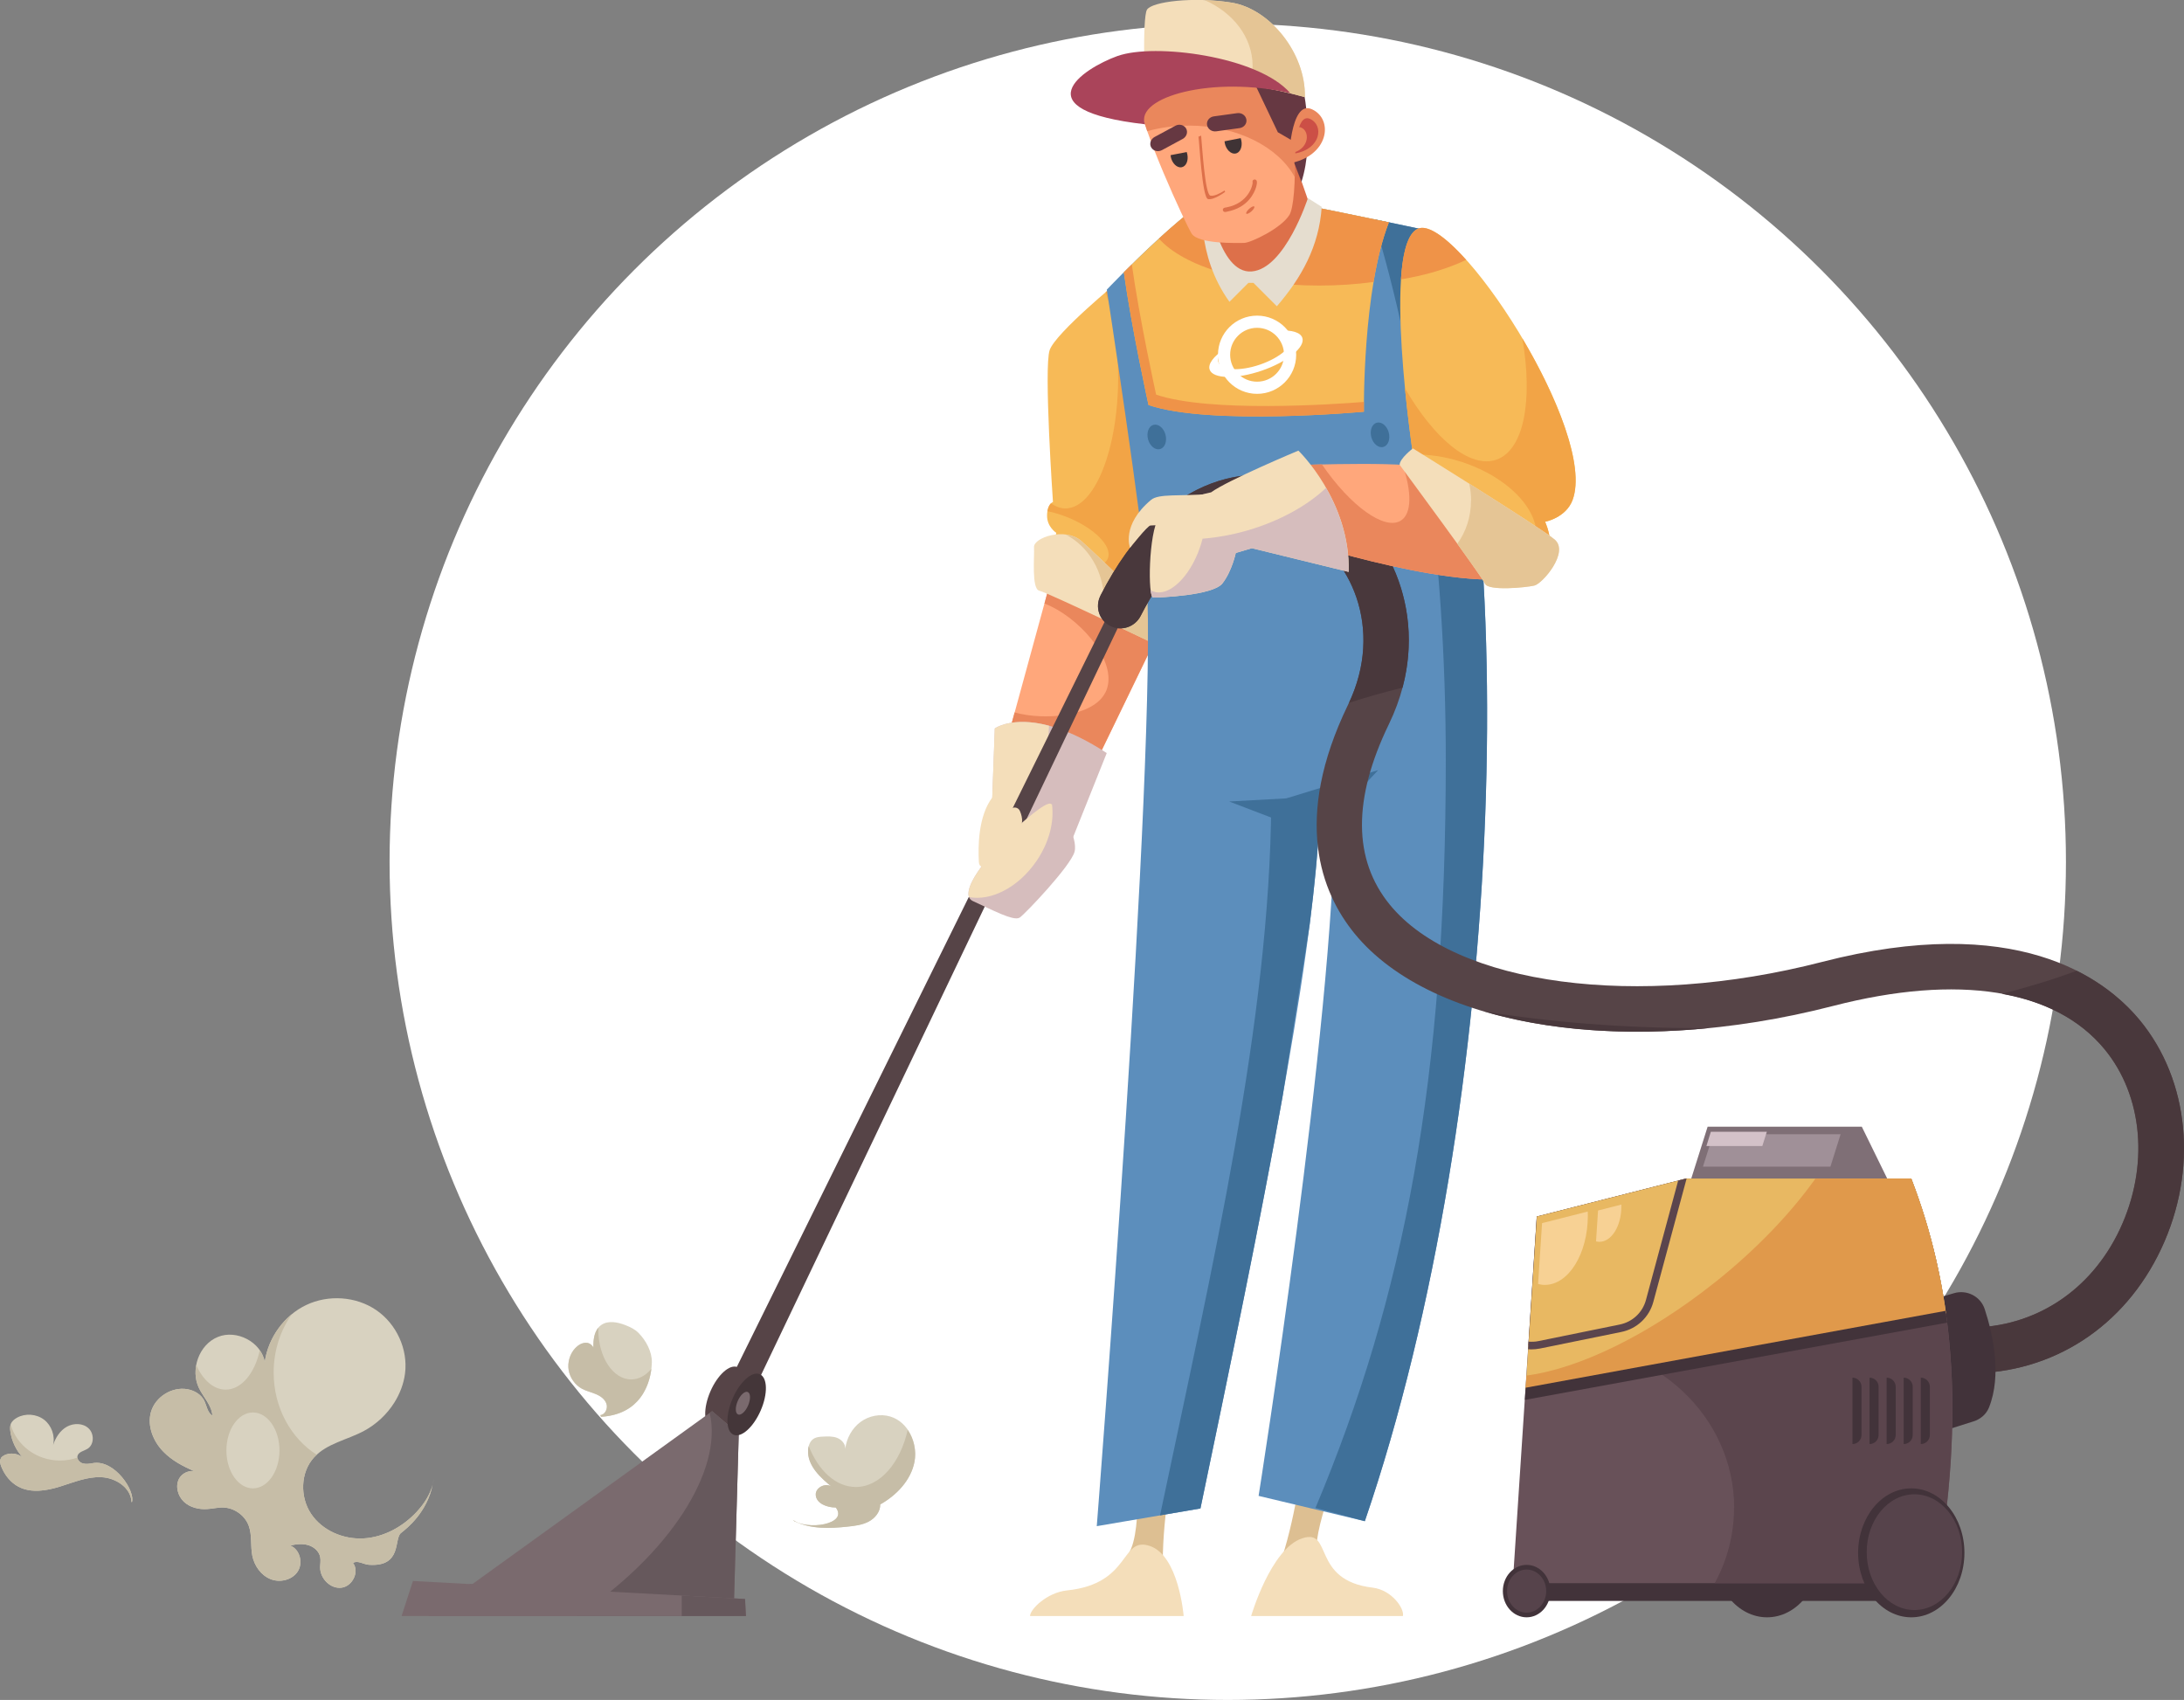
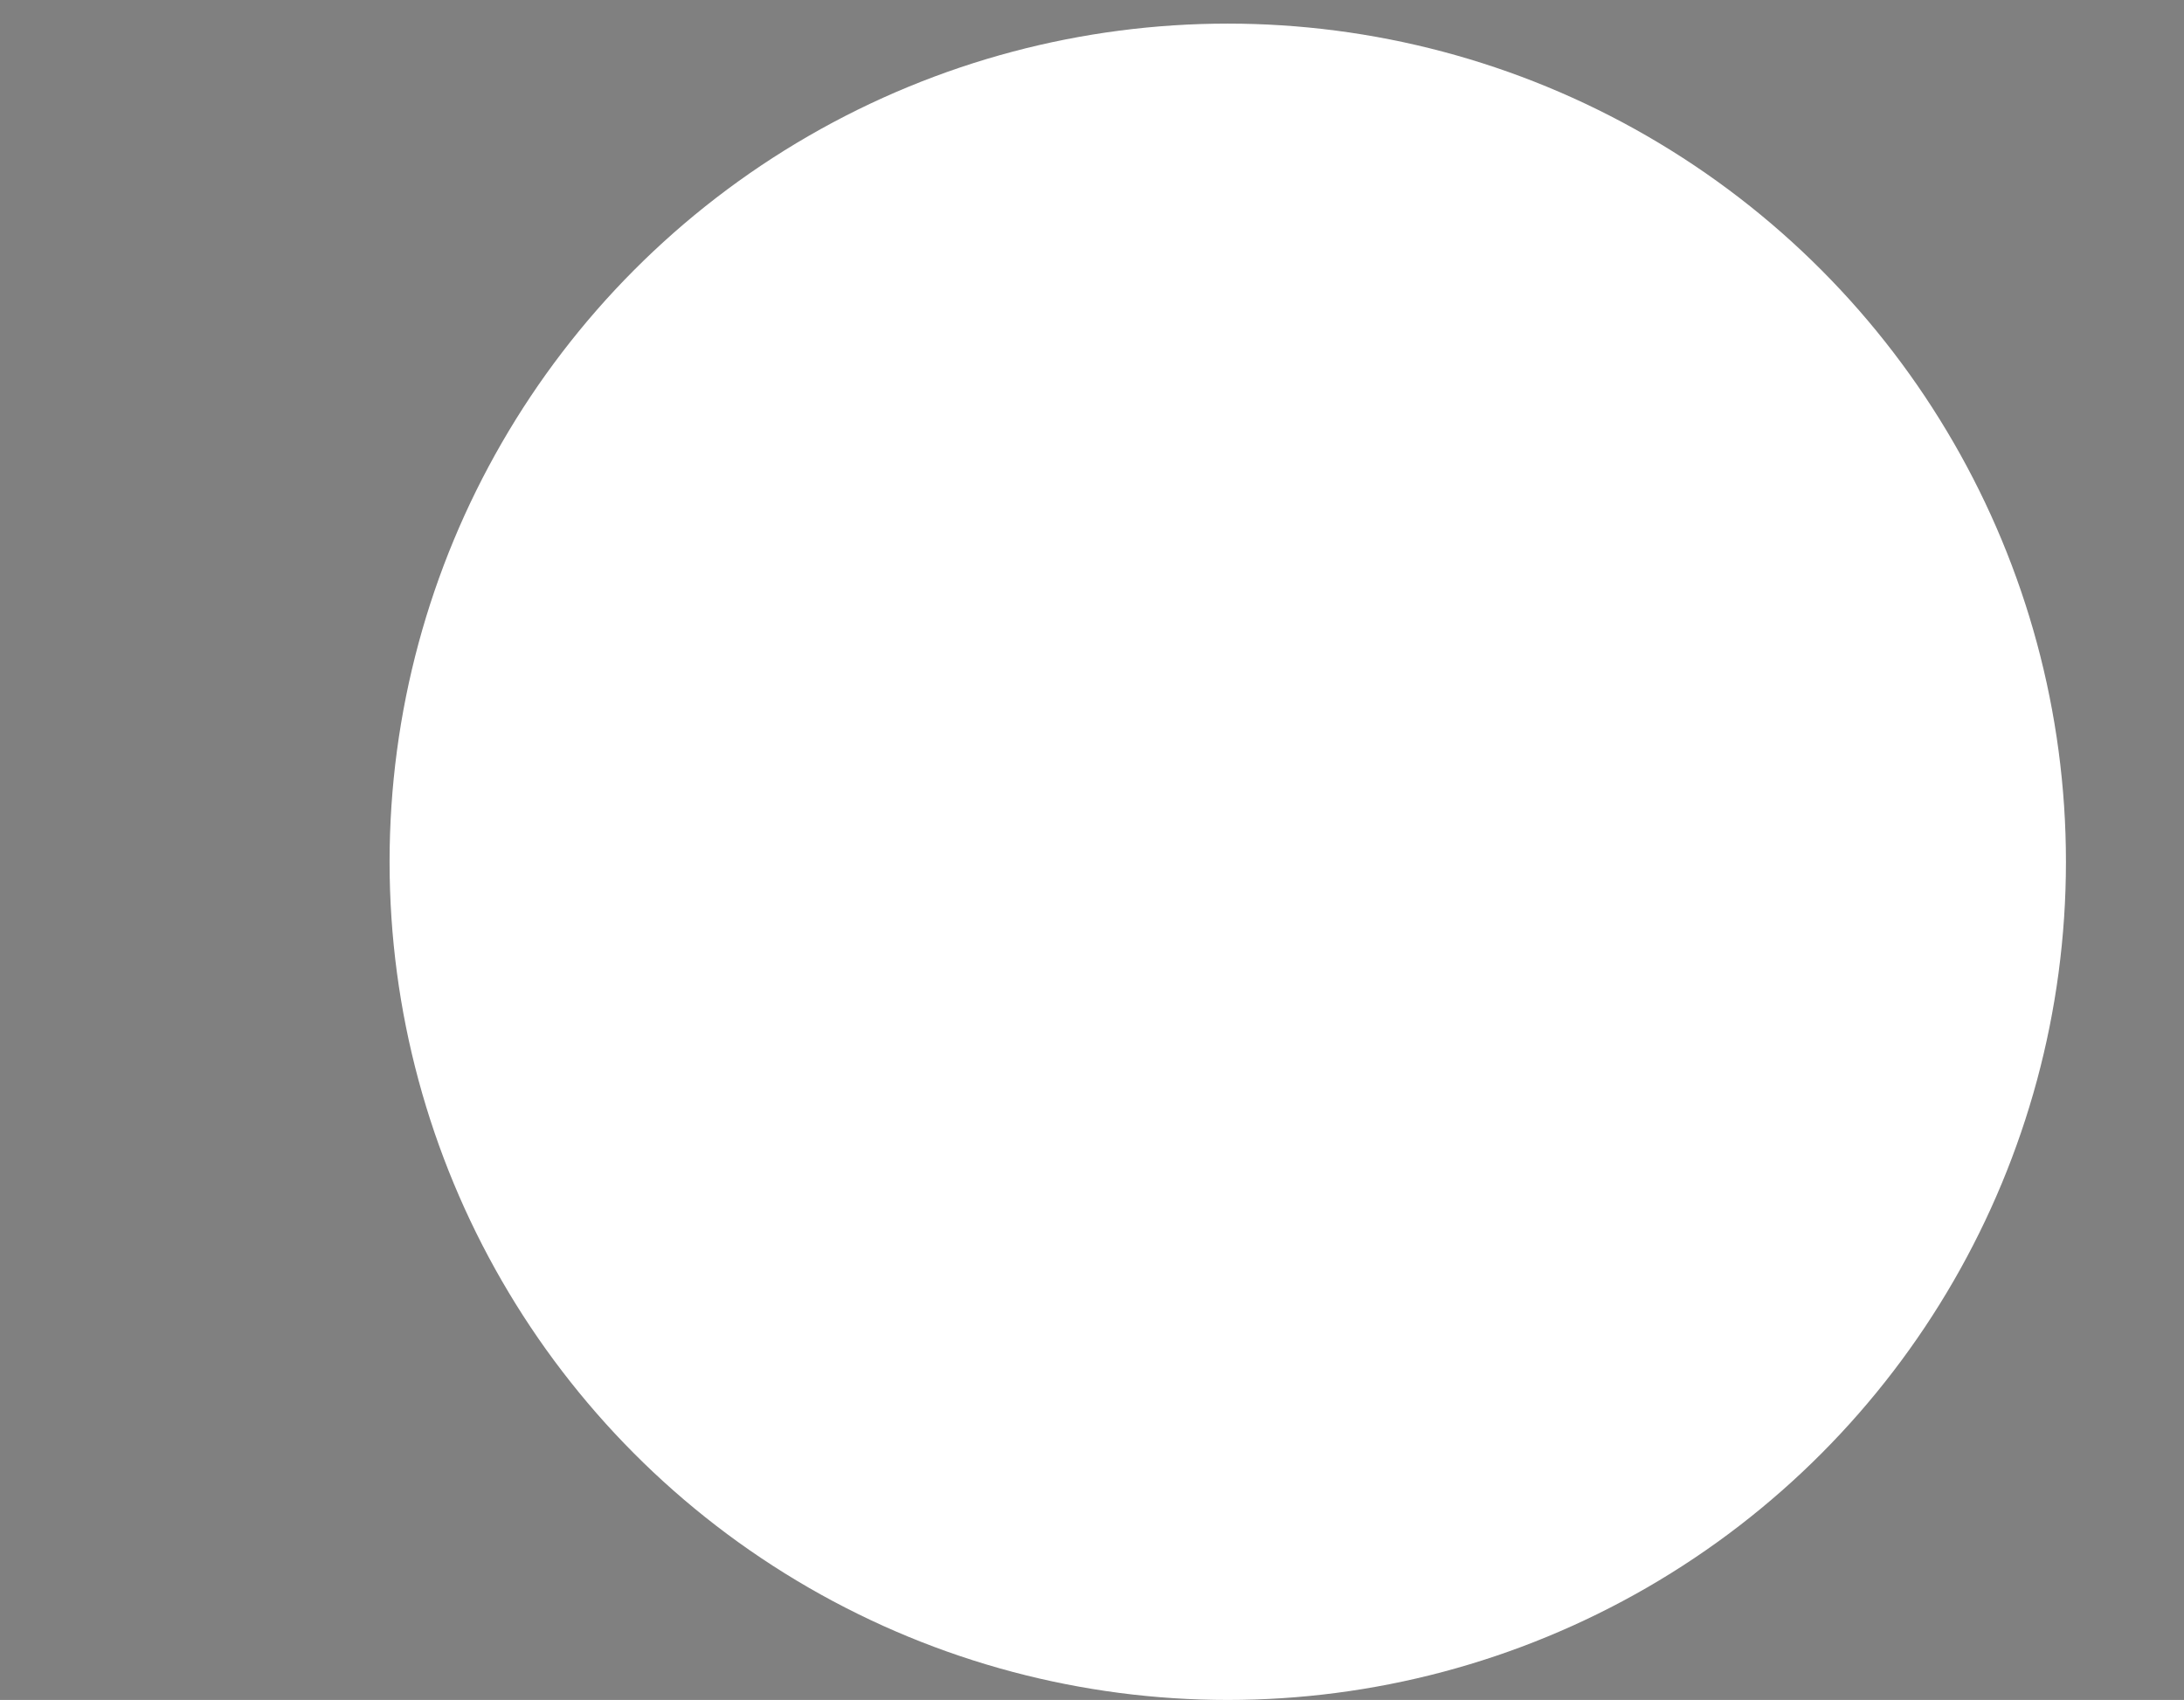
<svg xmlns="http://www.w3.org/2000/svg" width="185" height="144" viewBox="0 0 185 144" fill="none">
  <rect x="0" y="0" width="185" height="144" fill="#808080" stroke="none" />
  <circle cx="104" cy="73" r="71" fill="white" />
  <g clip-path="url(#clip0_4401_3953)">
    <path d="M144.648 95.439H157.707L160.936 102.031L142.212 103.154L144.648 95.439Z" fill="#7F6F76" />
    <path d="M149.683 137C147.197 137 145.181 134.555 145.181 131.538C145.181 128.522 147.197 126.077 149.683 126.077C152.17 126.077 154.186 128.522 154.186 131.538C154.186 134.555 152.17 137 149.683 137Z" fill="#42333A" />
    <path d="M129.324 130.896H159.969V135.611H129.324V130.896Z" fill="#42333A" />
    <path d="M60.178 117.856C60.795 116.44 61.822 115.525 62.478 115.811C63.134 116.096 63.167 117.473 62.55 118.889C61.932 120.304 60.906 121.22 60.25 120.934C59.594 120.648 59.561 119.272 60.178 117.856Z" fill="#564447" />
    <path d="M113.836 123.331L110.38 123.311C110.38 123.311 109.86 128.039 108.6 131.941L111.575 132.143C110.971 129.837 113.836 123.331 113.836 123.331Z" fill="#DDBF92" />
    <path d="M96.163 122.512L99.457 123.558C99.457 123.558 98.496 128.214 98.496 132.311L95.605 131.591C96.891 129.584 96.17 122.512 96.17 122.512H96.163Z" fill="#DDBF92" />
    <path d="M118.838 136.889H105.981C105.981 136.889 107.638 131.201 110.295 130.311C112.952 129.422 111.016 133.863 116.272 134.487C117.902 134.682 118.974 136.266 118.838 136.883V136.889Z" fill="#F4DEBA" />
    <path d="M87.244 136.89H100.264C100.264 136.89 99.861 131.747 97.373 130.948C94.884 130.143 95.846 134.162 90.382 134.721C88.687 134.896 87.251 136.325 87.251 136.89H87.244Z" fill="#F4DEBA" />
    <path d="M89.356 47.885L84.964 63.951L91.5 67.328L98.789 52.282L89.356 47.885Z" fill="#FFA77B" />
    <path d="M93.644 58.652C94.794 56.282 91.825 52.723 89.032 51.366C88.85 51.275 88.661 51.197 88.473 51.126L89.356 47.885L98.783 52.275L91.494 67.321L84.958 63.944L85.946 60.347C88.441 61.055 92.637 60.711 93.638 58.645L93.644 58.652Z" fill="#EA875C" />
    <path d="M94.793 23.794C94.793 23.794 89.42 28.19 88.914 29.657C88.407 31.125 89.193 42.522 89.193 42.522C89.193 42.522 88.706 42.684 88.693 43.664C88.68 44.639 89.472 45.132 89.472 45.132L88.94 48.223L97.366 53.925C97.366 53.925 101.147 38.781 100.588 33.248C100.036 27.709 94.793 23.806 94.793 23.806V23.794Z" fill="#F7BA57" />
    <path d="M93.845 47.294C94.248 46.262 92.656 44.684 90.298 43.768C89.759 43.56 89.233 43.404 88.726 43.3C88.784 42.943 88.921 42.736 89.025 42.632C89.414 42.911 89.824 43.067 90.252 43.067C92.715 43.067 94.716 38.086 94.716 31.943C94.716 29.196 94.313 26.689 93.657 24.748C94.326 24.176 94.8 23.787 94.8 23.787C94.8 23.787 100.043 27.696 100.595 33.229C101.147 38.768 97.373 53.905 97.373 53.905L88.947 48.203L89.057 47.574C91.337 48.405 93.462 48.288 93.852 47.281L93.845 47.294Z" fill="#F2A446" />
    <path d="M98.77 55.003C99.237 54.892 99.803 53.652 99.803 53.652C99.803 53.652 92.923 46.983 91.591 45.82C90.227 44.632 87.543 45.541 87.589 46.346C87.634 47.145 87.362 49.905 88.044 50.041C88.719 50.178 98.77 55.003 98.77 55.003Z" fill="#F4DEBA" />
    <path d="M93.514 50.898C93.514 48.418 92.189 46.275 90.272 45.281C90.753 45.34 91.221 45.502 91.591 45.827C92.923 46.989 99.803 53.658 99.803 53.658C99.803 53.658 99.237 54.899 98.77 55.009C98.77 55.009 96.041 53.704 93.332 52.424C93.442 51.937 93.507 51.431 93.507 50.898H93.514Z" fill="#E5C595" />
    <path d="M39.785 134.214H47.691L51.135 136.89H36.348L39.785 134.214Z" fill="#56434B" />
    <path d="M120.326 19.397C129.11 41.677 127.72 93.511 115.61 128.857L106.612 126.714C106.612 126.714 113.044 86.231 113.044 68.984L111.757 69.516C111.212 81.972 106.475 104.817 101.687 127.779L92.904 129.279C92.904 129.279 98.049 63.893 97.133 49.165C96.867 44.892 93.755 24.534 93.755 24.534C93.755 24.534 101.895 15.968 104.039 16.183C106.183 16.397 120.326 19.397 120.326 19.397Z" fill="#5C8EBC" />
    <path d="M98.262 128.37C102.718 107.187 107.565 86.42 107.682 68.023L116.738 65.237L113.042 69.198C113.042 69.127 113.042 69.055 113.042 68.984L111.755 69.516C111.645 72.036 111.359 74.997 110.943 78.283L108.643 92.894C106.753 103.472 104.226 115.609 101.685 127.779L98.268 128.363L98.262 128.37Z" fill="#3F7099" />
    <path d="M122.468 64.379C122.468 46.969 120.169 31.008 116.342 18.559C118.642 19.033 120.324 19.397 120.324 19.397C129.108 41.677 127.718 93.511 115.608 128.857L111.43 127.733C118.986 109.739 122.468 91.387 122.468 64.379Z" fill="#3F7099" />
    <path d="M95.196 23.066C97.632 20.624 102.459 16.027 104.038 16.183C105.591 16.338 113.439 17.955 117.648 18.832C115.414 24.501 115.531 34.872 115.531 34.872C115.531 34.872 102.511 36.08 97.288 34.307C97.288 34.307 95.859 27.82 95.196 23.059V23.066Z" fill="#F7BA57" />
    <path d="M98.165 20.215C100.452 18.124 102.972 16.078 104.038 16.189C105.591 16.345 113.439 17.962 117.648 18.838C117.077 20.293 116.654 22.066 116.349 23.884C114.887 24.085 113.341 24.189 111.736 24.189C105.48 24.189 100.244 22.546 98.165 20.209V20.215Z" fill="#EF9348" />
    <path d="M93.754 63.795C87.244 59.535 84.269 61.705 84.269 61.705L83.866 72.712L90.856 71.023L93.747 63.795H93.754Z" fill="#D6BDBD" />
    <path d="M84.268 61.704C84.268 61.704 85.736 60.639 88.861 61.477C88.835 62.386 88.692 63.386 88.426 64.412C87.529 67.841 85.567 70.315 83.956 70.12L84.262 61.711L84.268 61.704Z" fill="#F4DEBA" />
    <path d="M96.646 46.444L97.451 47.405L60.855 124.038L60.322 120.025L96.646 46.444Z" fill="#564447" />
    <path d="M62.141 136.89H36.264L60.322 119.538L62.576 121.467L62.141 136.89Z" fill="#7A6A6E" />
    <path d="M60.114 119.687L60.322 119.538L62.576 121.467L62.141 136.89H48.875C56.697 131.695 61.27 124.538 60.114 119.687Z" fill="#66585C" />
    <path d="M63.188 136.89H34.017L34.979 133.922L63.109 135.448L63.188 136.89Z" fill="#7A6A6E" />
    <path d="M166.822 116.33C173.884 116.33 179.958 112.389 183.063 105.791C186.201 99.128 185.48 91.511 181.231 86.387C178.21 82.744 170.694 77.263 154.335 81.484C138.704 85.517 123.313 83.472 117.726 76.634C114.608 72.815 114.582 67.672 117.648 61.347C121.774 52.834 117.772 44.359 111.71 41.385C106.584 38.872 98.671 39.742 93.214 50.457C92.733 51.405 93.104 52.554 94.046 53.022C94.988 53.496 96.138 53.113 96.618 52.165C100.796 43.963 106.266 42.996 109.995 44.82C114.426 46.989 117.297 53.295 114.192 59.691C109.488 69.393 111.892 75.582 114.738 79.075C121.319 87.141 137.989 89.673 155.277 85.212C165.88 82.478 174.033 83.77 178.243 88.849C181.543 92.829 182.056 98.829 179.555 104.141C177.106 109.343 172.344 112.453 166.815 112.453C165.75 112.453 164.879 113.317 164.879 114.389C164.879 115.46 165.743 116.324 166.809 116.324L166.822 116.33Z" fill="#564447" />
-     <path d="M166.828 112.46C172.35 112.46 177.113 109.35 179.568 104.148C182.069 98.836 181.556 92.829 178.256 88.855C176.222 86.4 173.266 84.842 169.563 84.186C171.85 83.608 173.975 82.952 175.911 82.231C178.425 83.491 180.127 85.063 181.231 86.394C185.48 91.518 186.201 99.135 183.063 105.797C179.958 112.395 173.884 116.337 166.822 116.337C165.756 116.337 164.892 115.473 164.892 114.402C164.892 113.33 165.763 112.467 166.828 112.467V112.46Z" fill="#49383C" />
    <path d="M143.979 87.089C144.258 87.089 144.531 87.089 144.811 87.082C137.742 87.784 131.141 87.284 125.723 85.68C131.291 86.582 137.469 87.089 143.979 87.089Z" fill="#49383C" />
    <path d="M93.215 50.457C98.665 39.749 106.585 38.879 111.711 41.385C117.038 43.996 120.774 50.847 118.805 58.249C117.213 58.646 115.7 59.068 114.27 59.535C117.246 53.197 114.394 46.983 110.002 44.827C106.273 43.002 100.803 43.97 96.625 52.171C96.144 53.113 94.995 53.502 94.053 53.029C93.111 52.554 92.74 51.405 93.221 50.463L93.215 50.457Z" fill="#49383C" />
    <path d="M119.149 40.099C119.149 40.099 118.986 38.495 119.714 38.651C119.714 38.651 116.979 20.741 120.117 19.371C123.248 18.007 135.377 36.476 133.214 42.346C132.649 43.872 130.882 44.197 130.882 44.197C130.882 44.197 132.246 47.009 130.16 48.697C128.069 50.386 119.149 40.099 119.149 40.099Z" fill="#F7BA57" />
    <path d="M130.006 46.19C130.824 43.658 128.044 40.495 123.801 39.125C122.372 38.664 120.962 38.469 119.689 38.508C119.604 37.937 119.28 35.67 119.007 32.885C121.501 37.19 124.535 39.716 126.757 38.937C129.09 38.125 129.863 33.924 128.953 28.664C131.955 33.729 134.254 39.508 133.208 42.346C132.643 43.872 130.876 44.197 130.876 44.197C130.876 44.197 132.24 47.009 130.155 48.697C129.694 49.067 128.895 48.859 127.94 48.301C128.966 47.833 129.707 47.126 130.006 46.197V46.19Z" fill="#F2A446" />
    <path d="M130.24 47.97C127.505 51.346 110.711 46.041 110.711 46.041L108.301 39.456C108.301 39.456 117.702 39.054 120.352 39.534C123.003 40.015 130.234 47.97 130.234 47.97H130.24Z" fill="#FFA77B" />
    <path d="M111.977 39.339C114.38 42.859 117.291 44.963 118.662 44.099C119.604 43.508 119.591 41.664 118.811 39.378C119.435 39.417 119.968 39.463 120.351 39.534C123.002 40.015 130.232 47.97 130.232 47.97C127.497 51.346 110.703 46.041 110.703 46.041L108.293 39.456C108.293 39.456 109.898 39.385 111.97 39.339H111.977Z" fill="#EA875C" />
    <path d="M114.244 48.45C114.406 42.424 109.982 38.17 109.982 38.17C109.982 38.17 104.037 40.657 102.589 41.703C102.589 41.703 99.054 42.424 98.171 43.794C97.287 45.158 97.209 50.619 97.69 50.619C98.171 50.619 102.751 50.457 103.557 49.411C104.362 48.366 104.681 46.84 104.681 46.84L106.045 46.437L114.244 48.444V48.45Z" fill="#F4DEBA" />
    <path d="M97.723 50.113C99.022 50.561 100.783 48.886 101.647 46.366C101.732 46.119 101.803 45.879 101.862 45.632C103.089 45.535 104.376 45.307 105.695 44.924C108.449 44.119 110.769 42.801 112.328 41.327C113.354 43.125 114.316 45.58 114.238 48.444L106.039 46.437L104.675 46.84C104.675 46.84 104.356 48.366 103.551 49.411C102.745 50.457 98.165 50.619 97.684 50.619C97.587 50.619 97.509 50.379 97.457 49.989C97.541 50.041 97.626 50.087 97.717 50.119L97.723 50.113Z" fill="#D6BDBD" />
-     <path d="M82.423 76.335C83.989 77.043 85.886 78.075 86.38 77.724C86.874 77.38 90.694 73.354 91.019 72.159C91.343 70.964 89.869 68.399 88.992 68.081C88.115 67.763 80.208 75.328 82.423 76.335Z" fill="#D6BDBD" />
    <path d="M82.092 75.997C81.358 74.231 88.18 67.789 88.985 68.081C89.024 68.094 89.063 68.12 89.109 68.139C89.31 69.607 88.875 71.373 87.783 72.958C86.257 75.179 83.937 76.347 82.092 75.99V75.997Z" fill="#F4DEBA" />
    <path d="M110.99 17.488L109.1 12.065L101.869 13.591L102.59 18.494C102.59 18.494 102.668 23.793 106.527 23.715C109.515 23.65 110.99 17.488 110.99 17.488Z" fill="#DD704A" />
    <path d="M111.965 17.527L110.789 16.78C110.789 16.78 108.859 22.78 106.02 22.995C103.181 23.209 102.324 16.728 102.324 16.728L101.895 17.105C101.895 17.105 101.252 21.546 104.143 25.566L105.748 23.962H106.176L108.158 25.943C110.237 23.54 111.737 20.858 111.958 17.533L111.965 17.527Z" fill="#E5DDCF" />
    <path d="M108.093 5.819C110.022 9.351 109.912 17.059 109.229 18.196C108.547 19.332 105.936 20.579 105.37 20.579C104.805 20.579 101.511 20.689 100.94 19.787C100.374 18.878 96.626 10.702 96.509 8.546C96.398 6.39 99.465 4.799 101.394 3.89C103.324 2.981 107.417 4.572 108.099 5.819H108.093Z" fill="#FFA77B" />
    <path d="M100.68 10.643C99.446 10.643 98.263 10.812 97.178 11.111C96.795 10.013 96.535 9.085 96.509 8.539C96.399 6.383 99.465 4.792 101.395 3.883C103.324 2.974 107.417 4.565 108.099 5.812C109.347 8.104 109.736 12.137 109.678 15.007C108.294 12.455 104.799 10.637 100.687 10.637L100.68 10.643Z" fill="#EA875C" />
    <path d="M110.236 15.423C111.431 11.76 110.281 6.948 110.281 6.948L106.195 6.903L108.241 11.202L109.56 11.968L109.645 13.838L110.242 15.416L110.236 15.423Z" fill="#663842" />
    <path d="M110.529 8.228C110.613 4.481 107.547 0.734 104.311 0.221C101.076 -0.292 97.581 0.136 97.159 0.818C96.73 1.5 96.99 8.397 96.99 8.397C101.349 6.52 105.786 6.896 110.535 8.228H110.529Z" fill="#F4DEBA" />
    <path d="M106.105 5.591C106.105 3.169 104.461 1.072 102.051 0.013C102.791 0.039 103.564 0.104 104.318 0.227C107.553 0.74 110.62 4.487 110.535 8.234C108.931 7.786 107.365 7.449 105.825 7.267C106.001 6.734 106.105 6.176 106.105 5.591Z" fill="#E5C595" />
    <path d="M94.684 4.74C97.75 3.636 106.566 4.74 109.295 7.89C102.733 6.377 96.126 8.214 96.984 10.526C86.504 9.331 91.617 5.844 94.684 4.734V4.74Z" fill="#AA445A" />
    <path d="M108.942 69.737L104.115 67.893L110.066 67.568L108.942 69.737Z" fill="#3F7099" />
    <path d="M111.127 9.254C112.998 10.104 112.576 13.254 109.165 13.851C109.165 13.851 109.249 8.403 111.127 9.254Z" fill="#EA875C" />
    <path d="M110.969 10.072C112.158 10.611 111.892 12.611 109.722 12.994C109.722 12.994 109.774 9.533 110.969 10.072Z" fill="#CC4F46" />
    <path d="M110.204 10.799C110.965 11.104 110.913 12.52 109.6 12.922C109.6 12.922 109.444 10.494 110.204 10.799Z" fill="#EA875C" />
    <path d="M118.558 39.372C118.558 38.84 119.682 37.982 119.682 37.982C119.682 37.982 130.395 44.626 131.681 45.691C132.968 46.756 130.661 49.438 129.966 49.6C129.271 49.762 126.055 50.08 125.789 49.438C125.522 48.795 118.558 39.372 118.558 39.372Z" fill="#F4DEBA" />
    <path d="M124.613 42.385C124.613 41.892 124.554 41.417 124.45 40.963C127.491 42.879 130.986 45.112 131.681 45.697C132.968 46.768 130.661 49.444 129.966 49.606C129.271 49.769 126.055 50.087 125.789 49.444C125.691 49.21 124.678 47.775 123.443 46.06C124.171 45.067 124.606 43.781 124.606 42.385H124.613Z" fill="#E5C595" />
    <path d="M57.75 135.156L63.109 135.448L63.188 136.89H57.75V135.156Z" fill="#66585C" />
    <path d="M62.063 118.454C62.68 117.038 63.707 116.122 64.363 116.408C65.019 116.694 65.052 118.071 64.434 119.486C63.817 120.902 62.791 121.818 62.135 121.532C61.478 121.246 61.446 119.869 62.063 118.454Z" fill="#443639" />
    <path d="M70.801 127.701C70.054 127.701 69.119 127.357 69.099 126.61C69.08 125.934 70.093 125.525 70.548 126.019C69.515 125.194 68.378 124.162 68.45 122.837C68.469 122.447 68.625 122.032 68.969 121.843C69.184 121.726 69.437 121.707 69.677 121.694C70.093 121.675 70.522 121.649 70.905 121.798C71.295 121.947 71.626 122.317 71.6 122.727C71.704 121.843 72.166 120.993 72.88 120.46C73.595 119.928 74.563 119.733 75.42 119.993C76.941 120.454 77.772 122.272 77.46 123.837C77.155 125.395 75.947 126.655 74.563 127.435C74.576 128.058 74.121 128.61 73.569 128.896C73.017 129.181 72.386 129.253 71.763 129.318C70.308 129.474 68.722 129.545 67.274 128.85L67.176 128.74C68.307 129.662 71.899 129.136 70.795 127.694L70.801 127.701Z" fill="#D8D2C0" />
    <path d="M48.726 114.206C48.986 113.921 49.363 113.7 49.739 113.752C49.967 113.784 50.168 113.947 50.266 114.148C50.246 113.414 50.35 112.648 50.928 112.239C51.513 111.83 52.319 111.992 52.981 112.252C53.384 112.408 53.787 112.602 54.092 112.914C54.722 113.551 55.236 114.505 55.216 115.401C55.197 116.414 54.775 119.778 50.915 120.018L50.844 119.875C51.26 119.843 51.5 119.317 51.37 118.921C51.24 118.525 50.864 118.259 50.474 118.096C50.09 117.934 49.668 117.843 49.304 117.648C48.713 117.33 48.284 116.732 48.167 116.07C48.057 115.408 48.265 114.7 48.72 114.206H48.726Z" fill="#D8D2C0" />
    <path d="M36.738 125.33C36.719 125.48 36.686 125.623 36.647 125.765C36.68 125.616 36.719 125.473 36.738 125.317V125.33Z" fill="#D8D2C0" />
    <path d="M12.791 119.596C13.154 118.33 14.558 117.453 15.857 117.674C16.442 117.778 17.014 118.096 17.286 118.622C17.514 119.064 17.559 119.655 17.988 119.908C17.93 119.038 17.228 118.363 16.851 117.577C16.104 116.025 16.851 113.901 18.449 113.252C20.041 112.596 22.126 113.674 22.425 115.369C22.718 113.317 24.069 111.434 25.94 110.544C27.811 109.654 30.15 109.804 31.865 110.973C33.58 112.142 34.574 114.291 34.308 116.35C34.197 117.22 33.872 118.057 33.411 118.798C32.781 119.804 31.884 120.642 30.838 121.207C29.416 121.973 27.681 122.265 26.596 123.46C25.44 124.727 25.394 126.805 26.349 128.233C27.304 129.662 29.097 130.422 30.812 130.318C32.528 130.214 34.139 129.318 35.308 128.058C35.912 127.402 36.419 126.629 36.647 125.772C36.179 128.084 34.535 129.415 33.963 129.863C33.353 130.344 34.087 132.753 31.241 132.552C30.773 132.519 30.306 132.149 29.903 132.396C30.468 133.143 29.851 134.376 28.928 134.493C27.999 134.61 27.129 133.733 27.116 132.798C27.116 132.5 27.181 132.194 27.122 131.902C27.025 131.402 26.583 131.019 26.089 130.883C25.602 130.74 25.076 130.805 24.582 130.922C25.394 131.233 25.693 132.376 25.225 133.11C24.758 133.844 23.718 134.091 22.913 133.766C22.107 133.441 21.548 132.643 21.373 131.792C21.204 130.948 21.366 130.051 21.067 129.246C20.749 128.376 19.866 127.74 18.936 127.701C18.475 127.681 18.027 127.805 17.566 127.831C16.851 127.883 16.091 127.701 15.571 127.207C15.052 126.714 14.831 125.876 15.175 125.246C15.415 124.804 15.961 124.558 16.442 124.616C15.487 124.207 14.558 123.714 13.837 122.973C12.973 122.09 12.446 120.778 12.791 119.59V119.596Z" fill="#D8D2C0" />
    <path d="M0.078 123.512C0.143 123.408 0.254 123.33 0.364 123.272C0.864 123.025 1.507 123.103 1.93 123.467C1.365 122.856 0.988 122.07 0.877 121.246C0.851 121.038 0.838 120.824 0.91 120.629C1.001 120.395 1.209 120.22 1.43 120.096C2.138 119.7 3.073 119.765 3.723 120.252C4.366 120.739 4.684 121.629 4.496 122.415C4.704 121.785 5.081 121.181 5.659 120.856C6.237 120.531 7.03 120.538 7.51 120.999C7.991 121.454 7.985 122.369 7.419 122.72C7.108 122.915 6.646 122.98 6.562 123.337C6.497 123.609 6.737 123.882 7.01 123.96C7.283 124.038 7.575 123.993 7.855 123.941C9.726 123.596 11.512 126.369 11.168 127.265L11.136 127.188C11.064 125.993 9.778 125.181 8.582 125.129C7.387 125.077 6.237 125.564 5.094 125.921C3.95 126.278 2.657 126.499 1.585 125.947C0.903 125.597 0.397 124.954 0.111 124.239C0.02 124.006 -0.052 123.733 0.085 123.519L0.078 123.512Z" fill="#D8D2C0" />
    <path d="M12.793 119.597C13.156 118.33 14.56 117.454 15.859 117.674C16.444 117.778 17.015 118.096 17.288 118.622C17.516 119.064 17.561 119.655 17.99 119.908C17.931 119.038 17.23 118.363 16.853 117.577C16.561 116.973 16.502 116.285 16.626 115.629C17.178 116.889 18.087 117.713 19.114 117.713C20.452 117.713 21.589 116.317 22.005 114.375C22.213 114.668 22.362 114.999 22.427 115.363C22.654 113.791 23.499 112.323 24.727 111.317C23.759 112.681 23.181 114.395 23.181 116.265C23.181 119.246 24.649 121.843 26.832 123.233C26.754 123.304 26.669 123.369 26.598 123.454C25.442 124.72 25.396 126.798 26.351 128.227C27.306 129.655 29.099 130.415 30.814 130.311C32.529 130.207 34.141 129.311 35.31 128.051C35.914 127.396 36.421 126.623 36.648 125.766C36.181 128.077 34.537 129.409 33.965 129.857C33.355 130.337 34.089 132.746 31.243 132.545C30.775 132.513 30.308 132.143 29.905 132.389C30.47 133.136 29.853 134.37 28.93 134.487C28.001 134.604 27.131 133.727 27.118 132.792C27.118 132.493 27.183 132.188 27.124 131.896C27.027 131.396 26.585 131.013 26.091 130.876C25.604 130.733 25.078 130.798 24.584 130.915C25.396 131.227 25.695 132.37 25.227 133.104C24.759 133.837 23.72 134.084 22.914 133.76C22.109 133.435 21.55 132.636 21.375 131.785C21.206 130.941 21.368 130.045 21.069 129.24C20.751 128.37 19.867 127.733 18.938 127.694C18.477 127.675 18.029 127.798 17.568 127.824C16.853 127.876 16.093 127.694 15.573 127.201C15.053 126.707 14.832 125.87 15.177 125.24C15.417 124.798 15.963 124.551 16.444 124.61C15.489 124.201 14.56 123.707 13.838 122.967C12.975 122.084 12.448 120.772 12.793 119.584V119.597Z" fill="#C6BDA7" />
    <path d="M19.178 122.863C19.178 121.09 20.185 119.648 21.426 119.648C22.667 119.648 23.674 121.09 23.674 122.863C23.674 124.636 22.667 126.077 21.426 126.077C20.185 126.077 19.178 124.636 19.178 122.863Z" fill="#D8D2C0" />
    <path d="M0.078 123.512C0.143 123.408 0.254 123.33 0.364 123.272C0.864 123.025 1.507 123.103 1.93 123.467C1.365 122.856 0.988 122.07 0.877 121.246C0.851 121.051 0.845 120.856 0.903 120.674C1.404 122.428 3.086 123.72 5.087 123.72C5.607 123.72 6.101 123.629 6.562 123.473C6.588 123.694 6.783 123.895 7.01 123.96C7.283 124.038 7.575 123.993 7.855 123.941C9.726 123.597 11.512 126.369 11.168 127.266L11.136 127.188C11.064 125.993 9.778 125.181 8.582 125.129C7.387 125.077 6.237 125.564 5.094 125.921C3.95 126.278 2.657 126.499 1.585 125.947C0.903 125.597 0.397 124.954 0.111 124.239C0.02 124.006 -0.052 123.733 0.085 123.519L0.078 123.512Z" fill="#C6BDA7" />
    <path d="M48.725 114.207C48.984 113.921 49.361 113.7 49.738 113.752C49.965 113.784 50.167 113.947 50.264 114.148C50.251 113.538 50.323 112.901 50.68 112.473C50.68 112.525 50.68 112.577 50.68 112.622C50.68 114.96 51.927 116.849 53.467 116.849C54.11 116.849 54.708 116.512 55.176 115.953C55.007 117.304 54.227 119.804 50.92 120.012L50.849 119.869C51.265 119.837 51.505 119.311 51.375 118.915C51.245 118.518 50.868 118.252 50.479 118.09C50.095 117.927 49.673 117.837 49.309 117.642C48.718 117.324 48.289 116.726 48.172 116.064C48.062 115.401 48.27 114.694 48.725 114.2V114.207Z" fill="#C6BDA7" />
    <path d="M70.8 127.701C70.053 127.701 69.118 127.356 69.098 126.61C69.079 125.934 70.092 125.525 70.547 126.019C69.514 125.194 68.377 124.162 68.449 122.837C68.449 122.726 68.475 122.609 68.507 122.499C69.326 124.571 70.8 125.96 72.49 125.96C74.53 125.96 76.258 123.941 76.888 121.129C77.414 121.902 77.641 122.915 77.46 123.843C77.154 125.402 75.946 126.662 74.562 127.441C74.575 128.064 74.12 128.616 73.568 128.902C73.016 129.188 72.386 129.259 71.762 129.324C70.307 129.48 68.722 129.551 67.273 128.857L67.175 128.746C68.306 129.668 71.898 129.142 70.794 127.701H70.8Z" fill="#C6BDA7" />
    <path d="M62.492 118.675C62.719 118.149 63.102 117.811 63.343 117.915C63.583 118.019 63.596 118.532 63.368 119.058C63.141 119.584 62.758 119.921 62.517 119.817C62.277 119.714 62.264 119.201 62.492 118.675Z" fill="#7A6A6E" />
    <path d="M84.042 67.568C82.866 69.146 82.84 71.685 82.918 73.03C82.944 73.413 83.21 73.536 83.528 73.328C84.613 72.595 86.491 70.432 86.575 69.64C86.608 69.322 86.517 68.984 86.394 68.698C86.251 68.348 85.77 68.302 85.549 68.607C85.25 69.016 84.613 68.945 84.418 68.471L84.042 67.568Z" fill="#F4DEBA" />
    <path d="M120.111 19.371C120.962 19.001 122.482 20.105 124.197 22.014C122.612 22.761 120.728 23.332 118.669 23.663C118.812 21.436 119.234 19.754 120.111 19.371Z" fill="#EF9348" />
    <path d="M116.122 36.833C116.05 36.255 116.336 35.788 116.765 35.788C117.194 35.788 117.603 36.255 117.675 36.833C117.746 37.411 117.46 37.879 117.031 37.879C116.603 37.879 116.193 37.411 116.122 36.833Z" fill="#3F7099" />
    <path d="M97.21 37.015C97.138 36.437 97.424 35.969 97.853 35.969C98.282 35.969 98.691 36.437 98.763 37.015C98.834 37.593 98.548 38.06 98.119 38.06C97.691 38.06 97.281 37.593 97.21 37.015Z" fill="#3F7099" />
    <path d="M95.872 22.397C96.541 27.137 97.932 33.43 97.932 33.43C102.466 34.962 112.861 34.261 115.531 34.047C115.531 34.573 115.531 34.878 115.531 34.878C115.531 34.878 102.512 36.086 97.288 34.313C97.288 34.313 95.859 27.826 95.197 23.066C95.404 22.858 95.632 22.631 95.872 22.397Z" fill="#EF9348" />
    <path d="M102.536 41.84C99.886 42.054 98.164 41.794 97.501 42.346C94.955 44.476 95.721 46.405 95.721 46.405C95.721 46.405 97.209 44.515 97.45 44.515C97.69 44.515 98.71 44.437 98.71 44.437L102.543 41.84H102.536Z" fill="#F4DEBA" />
    <path d="M162.677 110.382L165.516 109.544C166.608 109.22 167.771 109.817 168.122 110.902C168.81 113.012 169.583 116.473 168.479 119.233C168.251 119.798 167.758 120.22 167.173 120.402L161.605 122.162L162.677 110.382Z" fill="#42333A" />
    <path d="M142.824 99.836H161.899C165.309 108.661 166.654 119.454 163.932 134.11H128.142L130.175 103.05L142.818 99.836H142.824Z" fill="#685159" />
    <path d="M146.896 127.733C146.896 120.012 140.231 113.759 132 113.759C131.135 113.759 130.284 113.83 129.459 113.966L130.174 103.05L142.817 99.836H161.891C165.302 108.661 166.646 119.454 163.924 134.11H145.246C146.292 132.201 146.883 130.032 146.883 127.74L146.896 127.733Z" fill="#5B454D" />
    <path d="M161.898 137C159.412 137 157.396 134.555 157.396 131.538C157.396 128.522 159.412 126.077 161.898 126.077C164.385 126.077 166.4 128.522 166.4 131.538C166.4 134.555 164.385 137 161.898 137Z" fill="#42333A" />
    <path d="M162.164 136.383C159.932 136.383 158.123 134.188 158.123 131.48C158.123 128.773 159.932 126.578 162.164 126.578C164.396 126.578 166.205 128.773 166.205 131.48C166.205 134.188 164.396 136.383 162.164 136.383Z" fill="#56434B" />
    <path d="M129.316 137C128.204 137 127.302 136.006 127.302 134.779C127.302 133.552 128.204 132.558 129.316 132.558C130.428 132.558 131.33 133.552 131.33 134.779C131.33 136.006 130.428 137 129.316 137Z" fill="#42333A" />
    <path d="M164.833 111.246L129.225 117.707L130.186 103.044L142.829 99.83H161.903C163.242 103.291 164.255 107.064 164.84 111.239L164.833 111.246Z" fill="#E8B862" />
    <path d="M145.292 108.609C148.82 105.791 151.724 102.732 153.783 99.83H161.897C163.236 103.291 164.249 107.064 164.834 111.239L129.226 117.701L129.304 116.519C133.656 115.96 139.607 113.142 145.292 108.603V108.609Z" fill="#E0994B" />
    <path d="M129.316 136.604C128.401 136.604 127.659 135.787 127.659 134.779C127.659 133.771 128.401 132.954 129.316 132.954C130.231 132.954 130.973 133.771 130.973 134.779C130.973 135.787 130.231 136.604 129.316 136.604Z" fill="#56434B" />
    <path d="M145.123 96.076H155.914L155.05 98.823H144.252L145.123 96.076Z" fill="#A09098" />
    <path d="M144.921 95.868H149.664L149.281 97.076H144.545L144.921 95.868Z" fill="#D3C1C8" />
    <path d="M164.938 112.038L129.167 118.583L129.232 117.551L164.808 111.038C164.853 111.369 164.899 111.7 164.938 112.031V112.038Z" fill="#42333A" />
    <path d="M129.486 113.648C129.759 113.668 130.038 113.661 130.311 113.603L137.198 112.2C138.282 111.98 139.14 111.181 139.426 110.109L142.155 99.998L142.824 99.83H142.869L140.05 110.278C139.699 111.583 138.653 112.564 137.327 112.83L130.441 114.233C130.201 114.278 129.96 114.304 129.72 114.304C129.629 114.304 129.531 114.298 129.44 114.291L129.479 113.648H129.486Z" fill="#5B454D" />
    <path d="M130.623 103.609L134.489 102.628C134.489 102.739 134.502 102.849 134.502 102.96C134.502 106.207 132.865 108.843 130.851 108.843C130.656 108.843 130.474 108.811 130.286 108.765L130.623 103.615V103.609Z" fill="#F7D194" />
    <path d="M135.378 102.537L137.34 102.037C137.34 102.096 137.34 102.148 137.34 102.206C137.34 103.855 136.508 105.193 135.482 105.193C135.384 105.193 135.287 105.18 135.196 105.154L135.365 102.537H135.378Z" fill="#F7D194" />
    <path d="M162.704 116.7C163.126 116.7 163.471 117.044 163.471 117.466V121.558C163.471 121.98 163.126 122.324 162.704 122.324V116.7Z" fill="#42333A" />
    <path d="M161.255 116.7C161.677 116.7 162.021 117.044 162.021 117.466V121.558C162.021 121.98 161.677 122.324 161.255 122.324V116.7Z" fill="#42333A" />
    <path d="M159.812 116.7C160.234 116.7 160.578 117.044 160.578 117.466V121.558C160.578 121.98 160.234 122.324 159.812 122.324V116.7Z" fill="#42333A" />
    <path d="M158.364 116.7C158.787 116.7 159.131 117.044 159.131 117.466V121.558C159.131 121.98 158.787 122.324 158.364 122.324V116.7Z" fill="#42333A" />
    <path d="M156.915 116.7C157.337 116.7 157.682 117.044 157.682 117.466V121.558C157.682 121.98 157.337 122.324 156.915 122.324V116.7Z" fill="#42333A" />
    <path d="M101.744 11.481C101.835 12.429 102.069 16.475 102.53 16.572C102.874 16.643 103.414 16.338 103.732 16.137L103.777 16.254C103.777 16.254 102.835 16.968 102.329 16.864C101.822 16.76 101.588 11.864 101.516 11.578L101.744 11.488V11.481Z" fill="#DD704A" />
-     <path d="M103.953 17.923C105.733 17.592 106.266 16.287 106.389 15.884C106.545 15.377 106.435 15.28 106.402 15.248C106.331 15.183 106.214 15.189 106.143 15.261C106.097 15.312 106.084 15.39 106.11 15.449C106.117 15.702 105.753 17.215 103.888 17.566C103.836 17.572 103.791 17.585 103.739 17.592C103.635 17.618 103.57 17.702 103.583 17.8C103.596 17.897 103.693 17.968 103.791 17.956C103.849 17.949 103.901 17.936 103.953 17.93V17.923Z" fill="#DD704A" />
    <path d="M105.812 17.689C106 17.52 106.195 17.436 106.247 17.494C106.299 17.552 106.188 17.741 106.007 17.903C105.818 18.072 105.623 18.156 105.571 18.098C105.519 18.04 105.63 17.851 105.812 17.689Z" fill="#DD704A" />
    <path d="M100.523 12.877C100.705 13.403 100.569 13.968 100.211 14.13C99.854 14.299 99.412 14 99.224 13.474C99.185 13.364 99.165 13.254 99.159 13.143L100.53 12.877H100.523Z" fill="#3F3335" />
    <path d="M105.096 11.702C105.285 12.234 105.142 12.799 104.785 12.968C104.427 13.137 103.985 12.838 103.797 12.312C103.758 12.195 103.739 12.085 103.726 11.968L105.09 11.702H105.096Z" fill="#3F3335" />
    <path d="M102.823 9.857L104.798 9.585C105.175 9.533 105.519 9.773 105.578 10.124C105.636 10.474 105.376 10.799 105 10.851L103.025 11.124C102.648 11.176 102.303 10.935 102.245 10.585C102.186 10.234 102.446 9.909 102.823 9.857Z" fill="#663842" />
    <path d="M97.8 11.604L99.555 10.656C99.886 10.474 100.295 10.578 100.471 10.883C100.646 11.189 100.516 11.585 100.185 11.767L98.431 12.715C98.099 12.896 97.69 12.793 97.515 12.487C97.339 12.182 97.469 11.786 97.8 11.604Z" fill="#663842" />
    <path d="M106.484 26.737C108.313 26.738 109.796 28.221 109.796 30.05C109.796 31.879 108.313 33.362 106.484 33.362C104.655 33.362 103.172 31.879 103.172 30.05C103.172 28.22 104.655 26.737 106.484 26.737ZM106.484 27.768C105.224 27.768 104.202 28.79 104.202 30.05C104.202 31.31 105.224 32.332 106.484 32.332C107.744 32.332 108.766 31.31 108.766 30.05C108.766 28.79 107.744 27.768 106.484 27.768Z" fill="white" />
    <path d="M108.388 28.004C109.412 27.945 110.156 28.149 110.315 28.613C110.587 29.404 109.051 30.651 106.884 31.396C104.716 32.141 102.739 32.102 102.467 31.311C102.301 30.829 102.807 30.179 103.717 29.575C103.299 29.968 103.099 30.366 103.21 30.69C103.449 31.384 105.025 31.471 106.732 30.884C108.44 30.297 109.631 29.258 109.392 28.564C109.286 28.255 108.916 28.067 108.388 28.004Z" fill="white" />
  </g>
  <defs>
    <clipPath id="clip0_4401_3953">
-       <rect width="185" height="137" fill="white" transform="matrix(-1 0 0 1 185 0)" />
-     </clipPath>
+       </clipPath>
  </defs>
</svg>